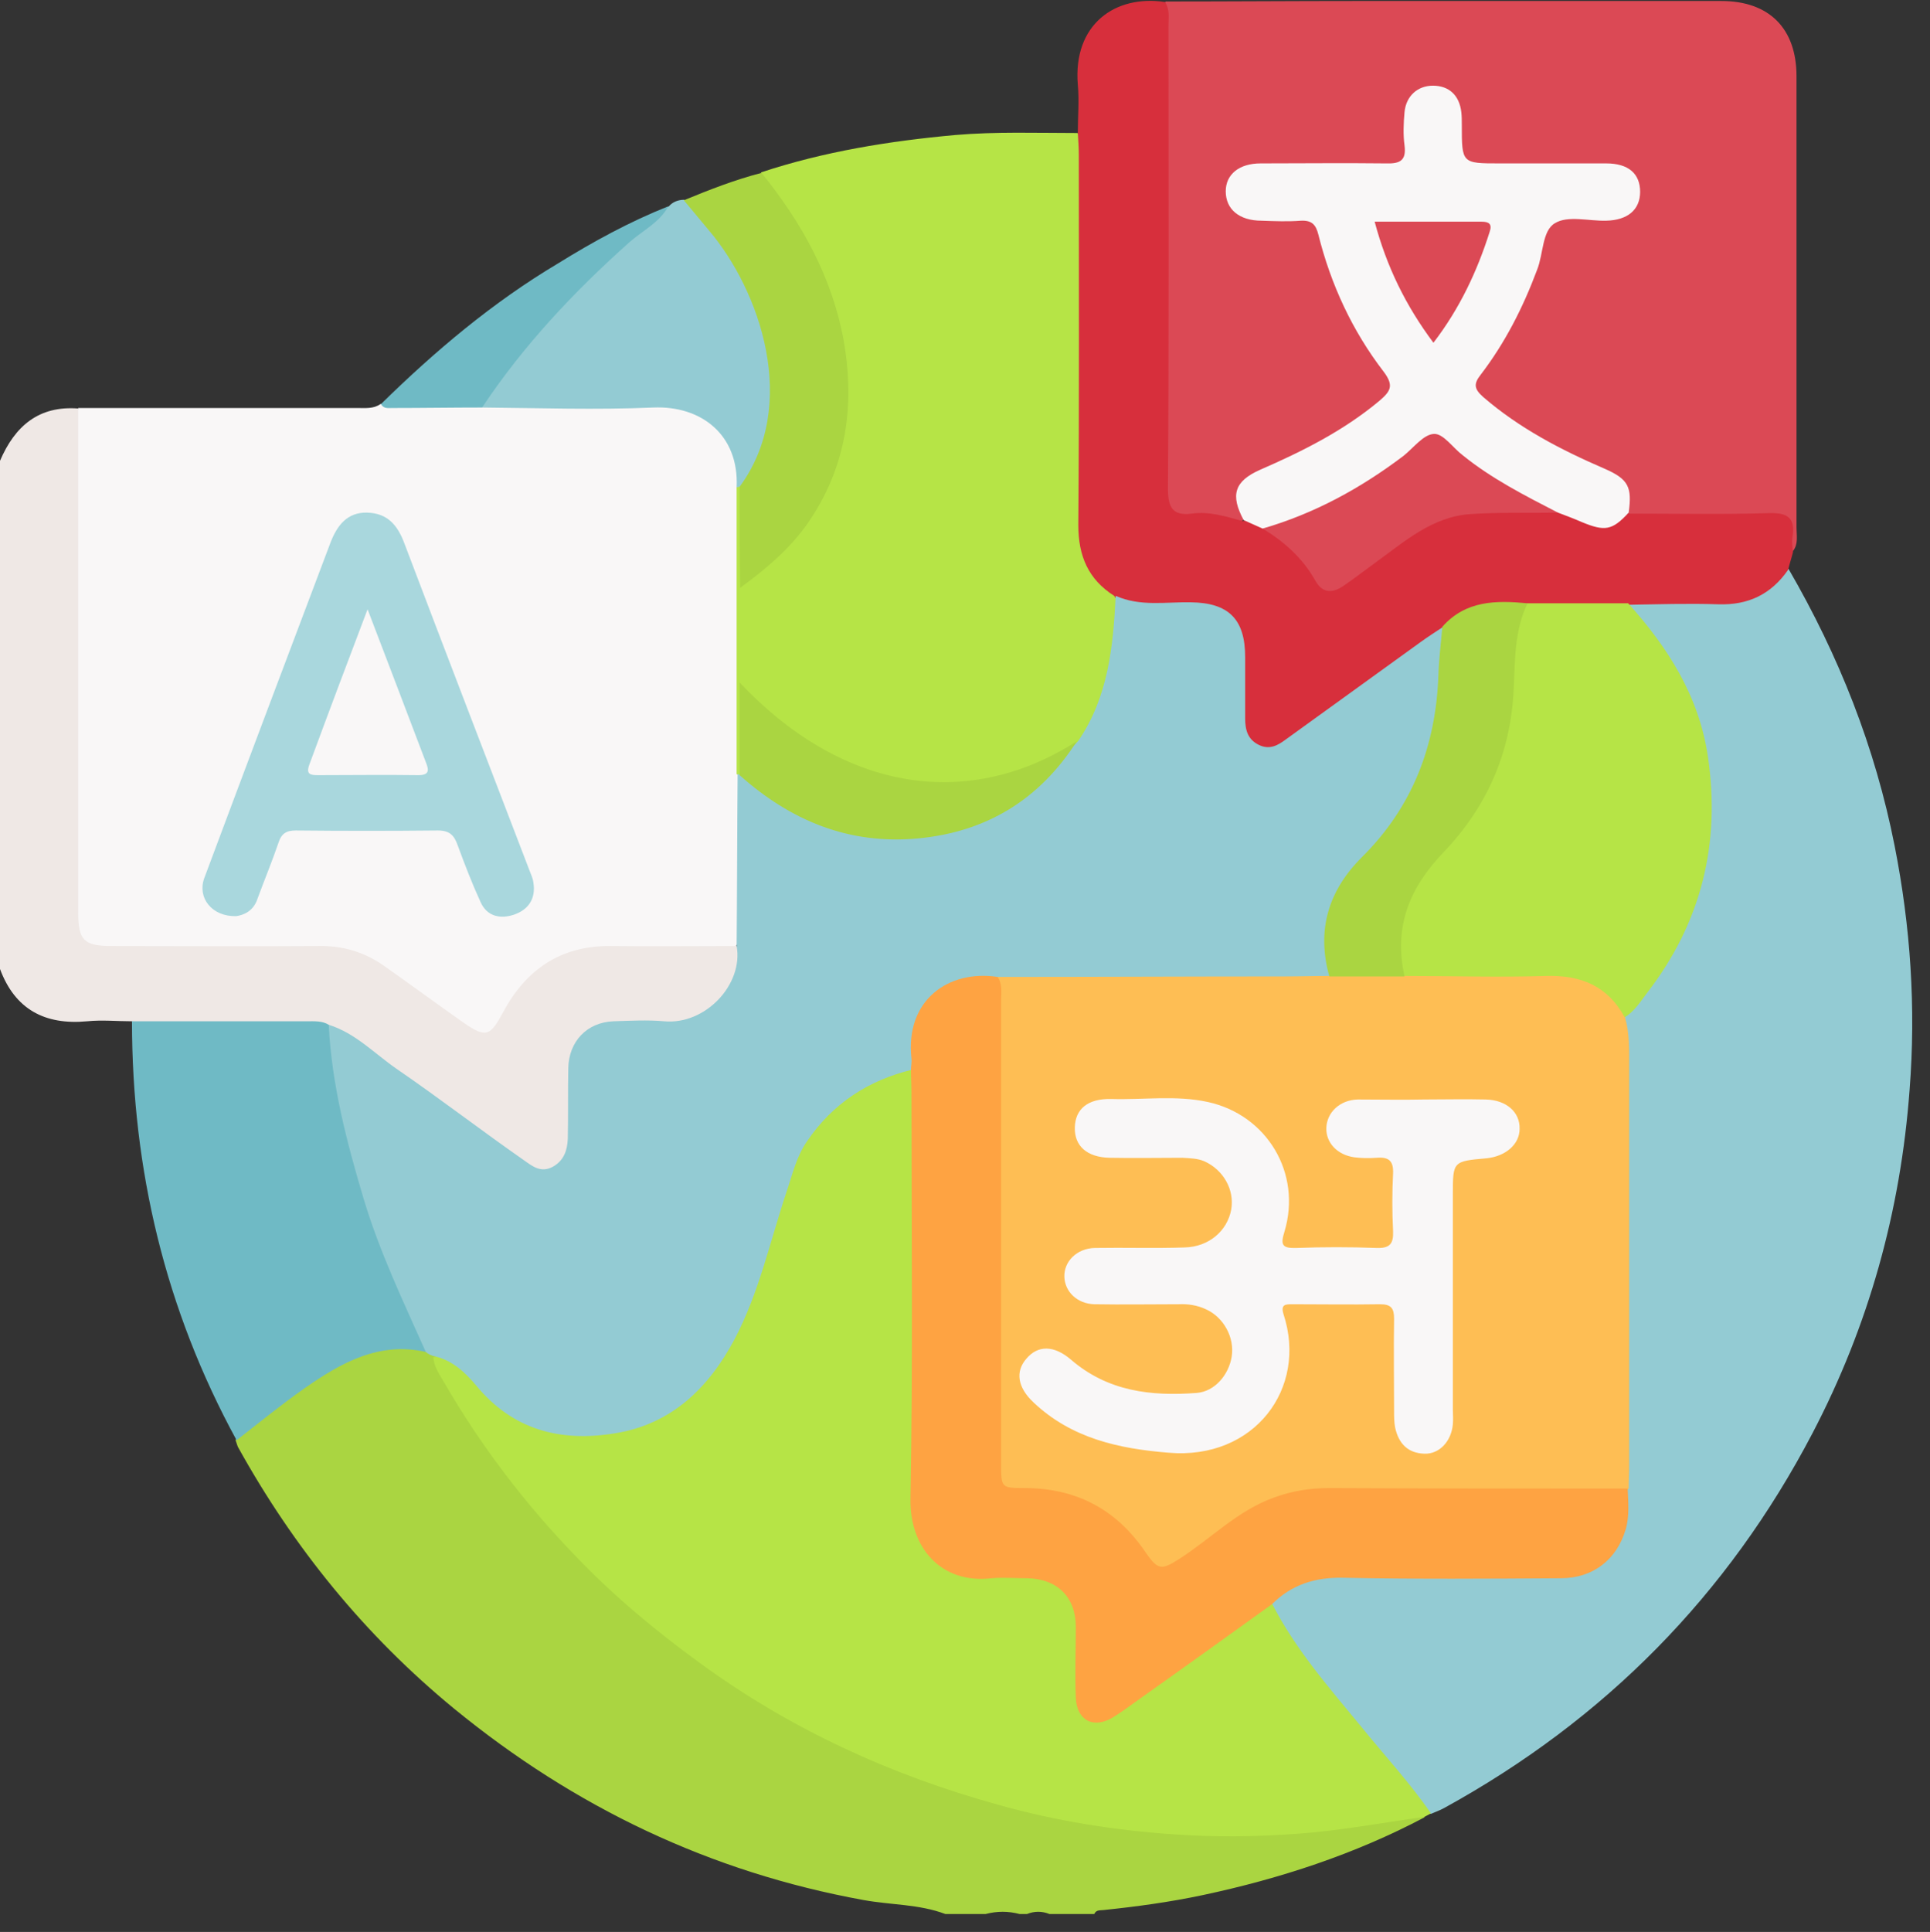
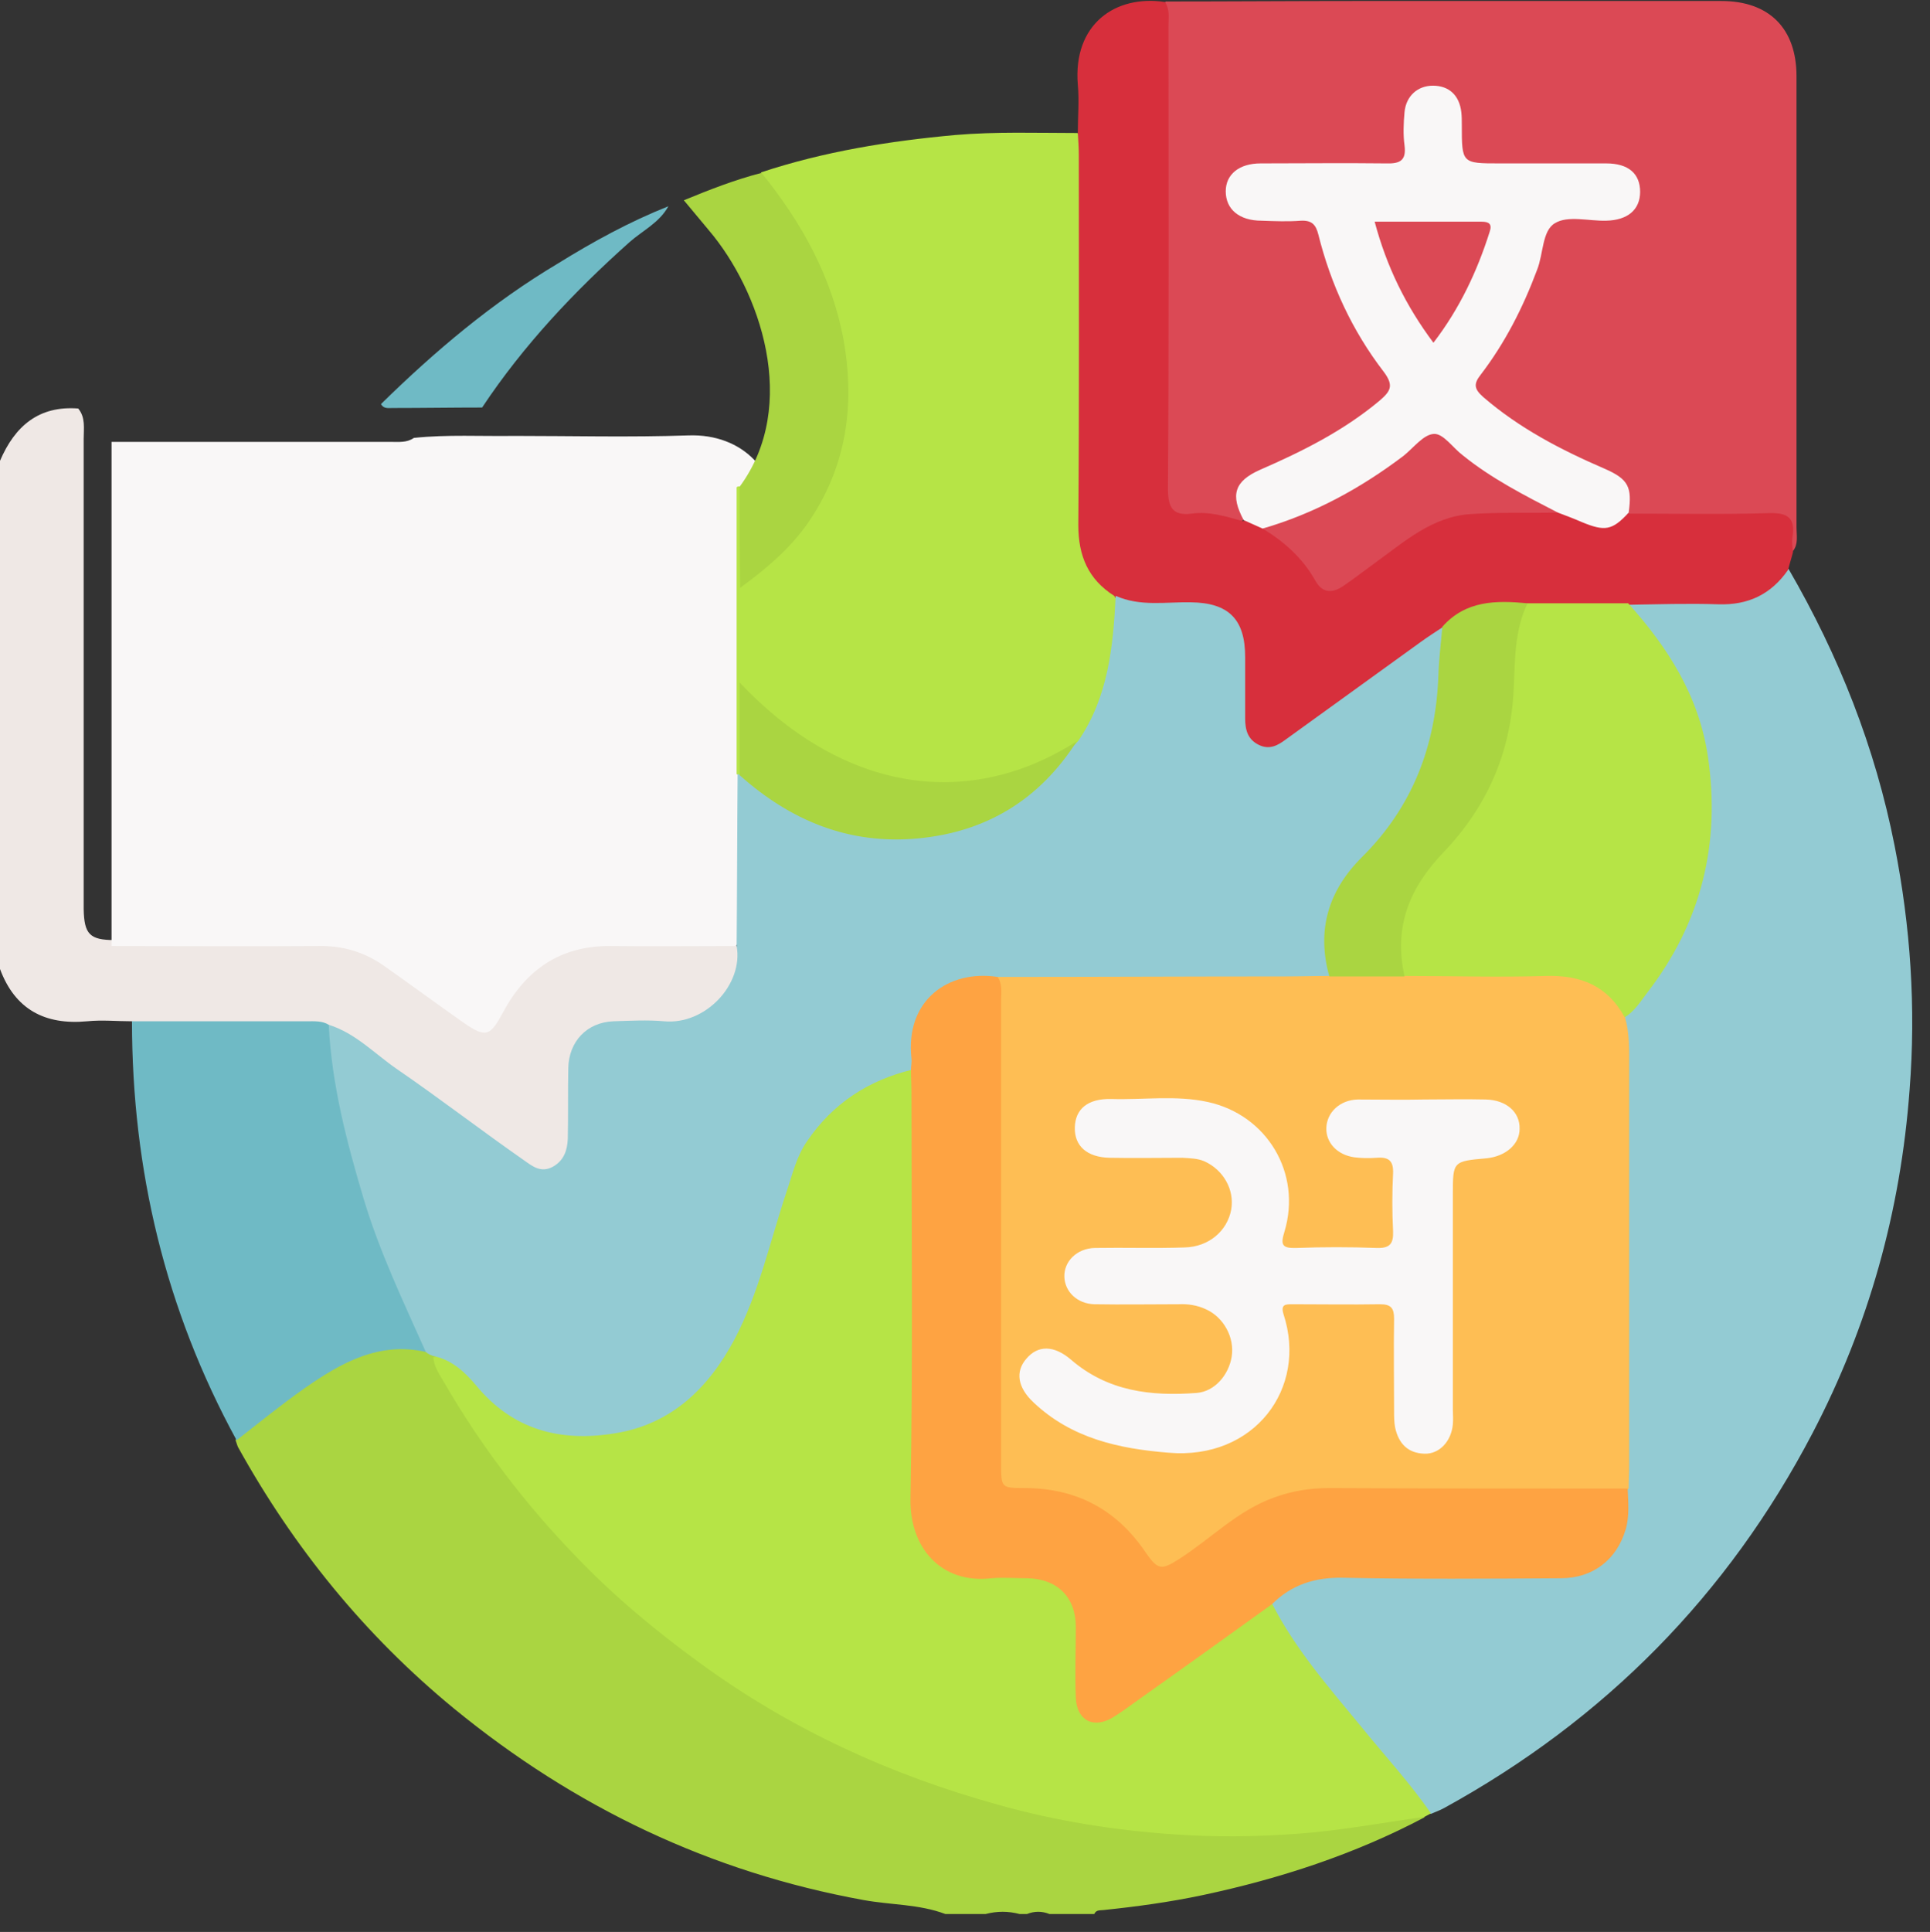
<svg xmlns="http://www.w3.org/2000/svg" version="1.1" id="Layer_1" x="0px" y="0px" width="387.5px" height="387.8px" viewBox="0 0 387.5 387.8" style="enable-background:new 0 0 387.5 387.8;" xml:space="preserve">
  <rect x="0" y="0" width="387.5" height="387.8" fill="#333333" stroke="none" />
  <style type="text/css">
	.st0{fill:#AAD541;}
	.st1{fill:#EFE8E5;}
	.st2{fill:#F9F7F7;}
	.st3{fill:#93CBD3;}
	.st4{fill:#B6E446;}
	.st5{fill:#DB4955;}
	.st6{fill:#D72F3C;}
	.st7{fill:#6FBAC5;}
	.st8{fill:#A9D7DD;}
	.st9{fill:#FEBE54;}
	.st10{fill:#FEA342;}
</style>
  <g>
    <path class="st0" d="M189.8,384.2c-5.3-2-10.9-1.8-16.4-2.8c-30.8-5.6-58-18.6-82.2-38.4c-17.9-14.7-32.2-32.3-43.4-52.5   c-0.2-0.4-0.3-0.9-0.5-1.4c0.2-0.5,0.3-1,0.7-1.3c7.7-6.9,15.7-13.4,25.8-16.8c4-1.4,8-1.5,12.1-0.2c0.8,0.3,1.4,0.8,1.8,1.5   c5.9,12,13.8,22.6,22.4,32.6c15.8,18.3,34.6,32.8,56.2,43.5c20.7,10.3,42.5,16.5,65.6,18.4c16.8,1.4,33.4,0.6,49.9-2.4   c1.4-0.3,2.9-1,4.2,0.4c-14,7.4-29,12.3-44.5,15.6c-6.6,1.4-13.2,2.3-19.9,3c-0.7,0.1-1.5-0.1-1.9,0.8c-3,0-6,0-9,0   c-1.5-0.6-3-0.6-4.5,0c-0.5,0-1,0-1.5,0c-2.3-0.6-4.5-0.6-6.8,0C195.3,384.2,192.5,384.2,189.8,384.2z" />
    <path class="st1" d="M26.5,205c-3,0-6-0.3-9,0C9,205.8,3,202.6,0,194.5c0-34,0-68,0-102C3,85.5,7.8,81.4,15.7,82   c1.5,1.8,1.1,4,1.1,6.1c0,30.2,0,60.5,0,90.7c0,1.2,0,2.5,0,3.7c0.1,5,1.2,6.2,6.2,6.2c12.9,0.1,25.8,0.2,38.6-0.1   c7-0.2,13,1.8,18.5,5.9c4.3,3.2,8.6,6.4,13.1,9.4c3.6,2.5,4.6,2.2,6.8-1.5c5.3-9.3,13.1-14,24-13.7c6.1,0.2,12.2,0,18.4,0   c1.6,0,3.3-0.1,4.8,0.5c2.2,1.8,1.6,4.1,0.9,6.2c-2,6.3-7.4,10.3-14.1,10.4c-3.4,0.1-6.8-0.1-10.1,0.1c-5.8,0.3-8.9,3.5-9,9.3   c0,3.6,0,7.2,0,10.9c0,1.4,0,2.8-0.4,4.1c-1.2,5-5,6.7-9.3,3.9c-4.2-2.7-8.2-5.7-12.2-8.7c-7.5-5.6-15.3-10.8-22.8-16.5   c-1.6-1.2-3.3-2.3-5.4-2.5c-10.9-0.9-21.8-0.1-32.8-0.4C30.2,206.1,28.1,206.5,26.5,205z" />
-     <path class="st2" d="M147.7,189.9c-8.4,0-16.7,0.1-25.1,0c-10-0.1-17,4.7-21.6,13.3c-2.6,4.8-3.4,5.2-7.9,2.1   c-5.4-3.8-10.7-7.7-16.1-11.5c-3.9-2.7-8.2-4-13-3.9c-13.9,0.1-27.7,0-41.6,0c-5.6,0-6.7-1.2-6.7-6.8c0-33.7,0-67.4,0-101.2   c18.7,0,37.3,0,56,0c1.6,0,3.3,0.2,4.7-0.8c6.7-0.7,13.5-0.3,20.2-0.4c11.6,0,23.2,0.3,34.9-0.1c11.1-0.4,18.3,7.6,17.3,17.3   c0.1,19.1,0.1,38.2,0,57.4c0.3,9.9,0.1,19.7,0.1,29.6C148.9,186.7,149.1,188.6,147.7,189.9z" />
+     <path class="st2" d="M147.7,189.9c-8.4,0-16.7,0.1-25.1,0c-10-0.1-17,4.7-21.6,13.3c-2.6,4.8-3.4,5.2-7.9,2.1   c-5.4-3.8-10.7-7.7-16.1-11.5c-3.9-2.7-8.2-4-13-3.9c-13.9,0.1-27.7,0-41.6,0c0-33.7,0-67.4,0-101.2   c18.7,0,37.3,0,56,0c1.6,0,3.3,0.2,4.7-0.8c6.7-0.7,13.5-0.3,20.2-0.4c11.6,0,23.2,0.3,34.9-0.1c11.1-0.4,18.3,7.6,17.3,17.3   c0.1,19.1,0.1,38.2,0,57.4c0.3,9.9,0.1,19.7,0.1,29.6C148.9,186.7,149.1,188.6,147.7,189.9z" />
    <path class="st3" d="M359.1,114.2c10.1,17.4,17.4,35.8,21.3,55.6c3.2,16.2,4.3,32.5,3,49c-1.8,24.3-8.2,47.3-19.5,68.9   c-17,32.5-41.7,57.5-73.9,75.2c-0.9,0.5-1.8,0.8-2.7,1.2c-1.8-0.4-2.5-2-3.4-3.3c-8.2-10.4-17.5-19.9-24.8-30.9   c-1.8-2.7-4.8-5-3.5-9c3.2-3.9,7.3-5.3,12.2-5.3c14.1,0,28.2,0,42.3,0c11.3,0,15.7-4.3,15.8-15.5c0-0.6,0.1-1.2,0-1.9   c-0.3-25.1,0-50.2-0.1-75.2c0-5.9,0.1-11.7-0.3-17.6c0.3-2.3,2-3.7,3.3-5.3c6.9-8.4,11.5-17.8,13.1-28.5   c2.5-16.6-0.8-31.9-11.8-45.1c-1.4-1.7-3.8-3-2.8-5.9c2.7-1.2,5.6-0.6,8.5-0.7c3.5-0.1,7,0,10.5,0c3.9,0,7.3-1.2,10.2-4   C357.1,115.1,357.8,114.1,359.1,114.2z" />
    <path class="st4" d="M255.4,321.9c4.7,9.2,11.4,16.8,17.9,24.7c4.7,5.8,9.8,11.3,14,17.4c-0.4,0.2-0.9,0.5-1.3,0.7   c-8.6,1.2-17.1,2.8-25.7,3.4c-8.2,0.6-16.5,0.7-24.7,0.1c-11.9-0.8-23.7-2.7-35.1-5.9c-21.7-6-41.8-15.2-60-28.5   c-8.8-6.4-17.1-13.3-24.6-21.1C105.5,302,96.5,290.2,89,277.2c-0.9-1.5-1.9-3-2-4.8c3.9-0.7,6.2,1.9,8,4.4   c7.4,10.3,22.5,13,33.9,8.3c7.9-3.2,13.1-9.4,17.2-16.6c3.7-6.6,5.6-13.9,7.8-21c1.3-4.1,2.5-8.1,3.9-12.1   c3.6-10.5,11-17,21.3-20.5c1.4-0.5,3.1-1.4,4.5,0.3c0.8,1.9,0.6,3.9,0.6,5.9c0,26.9,0,53.7,0,80.6c0,4.3,0.9,8.1,4.3,11.1   c2.3,2,4.9,2.9,7.9,3c3.1,0,6.2,0,9.4,0c7.3,0.2,11.3,4.3,11.4,11.5c0.1,3.9,0,7.7,0,11.6c0,2,0,4.2,2.1,5.3   c2.2,1.1,3.9-0.3,5.5-1.4c8.9-6.1,17.4-12.6,26.2-18.8C252.2,322.8,253.3,321.2,255.4,321.9z" />
    <path class="st5" d="M234,0.3c12.9,0,25.7-0.1,38.6-0.1c24.3,0,48.7,0,73,0c9.6,0,15.1,5.5,15.1,15.1c0,30.2,0,60.4,0,90.6   c0,1.6,0.4,3.3-0.7,4.7c-0.6-0.5-0.9-1.2-1-1.9c-1-4.5-1-4.6-5.7-4.6c-7.1,0-14.2,0-21.2,0c-1.5,0-3,0.1-4.4-0.5   c-0.7-0.3-1.3-0.9-1.3-1.7c0-4.6-3.2-6.4-6.8-7.9c-8-3.2-15.3-7.4-21.8-13c-3-2.6-3.3-3.4-0.9-6.6c6.1-8.3,10.2-17.5,13-27.3   c0.8-2.8,2.4-3.8,5.2-3.8c2.4,0.1,4.7,0.1,7.1,0c3.8-0.2,6-2,5.9-4.9c-0.1-2.8-1.9-4.3-5.8-4.3c-8-0.1-16,0-24,0c-5,0-5.8-1-6-6   c0-1.7,0.1-3.5-0.1-5.2c-0.2-2.6-1.4-4.3-4.2-4.4c-2.7-0.1-4.1,1.5-4.7,4c-0.5,2.2-0.2,4.5-0.3,6.7c-0.2,4.1-0.8,4.8-4.9,4.9   c-8.2,0.1-16.5,0-24.7,0c-1.9,0-3.8,0.1-5.1,1.8c-2.1,2.7-0.3,6.7,3.4,7.2c2.7,0.4,5.5,0.3,8.2,0.1c3.5-0.1,5.2,1.5,6.1,4.8   c2.6,9.3,6.7,18,12.4,25.9c2.4,3.4,2.2,4.5-0.9,7.3c-6.5,5.8-14.3,9.6-22.1,13.1c-4,1.8-7.2,3.8-5.5,8.9c0.3,0.8-0.3,1.4-1.1,1.6   c-3.6-0.2-7.2-0.9-10.8-1c-2.8-0.1-4.2-1.8-4.4-4.6c-0.1-1.2-0.1-2.5-0.1-3.7c0-30.6,0-61.1,0-91.7C233.5,2.8,233.4,1.5,234,0.3z" />
    <path class="st4" d="M147.9,155.4c0-19.2,0-38.4,0-57.6c0.4-0.3,0.7-0.2,1,0.2c1.4,5.8,0.2,11.7,0.7,17.8   c8.9-6.6,15.5-14.6,18-25.6c3.7-16,0-30.6-8.2-44.4c-2.2-3.7-5.5-6.8-6.6-11.2c12.7-4.2,25.8-6.3,39-7.5c8.2-0.7,16.4-0.4,24.5-0.4   c2.1,1.5,1.5,3.8,1.5,5.8c0.1,23.2,0.2,46.5-0.1,69.7c-0.1,6.5,0.8,12.1,5.9,16.5c2.1,6.5,0.1,12.7-1.4,18.9   c-1,4.2-2.4,8.4-5.5,11.6c-16.3,11.6-36.7,11.7-54.9,0.3c-3.1-1.9-5.9-4.2-8.7-6.5c-1.3-1-2.4-2.2-3.5-3.7   c-0.6,5.4,0.7,10.7-0.8,15.9C148.6,155.6,148.3,155.6,147.9,155.4z" />
    <path class="st6" d="M223.7,119.6c-5.2-3.3-7.2-8-7.2-14.2c0.2-24.7,0.1-49.5,0.1-74.2c0-1.5-0.1-3-0.2-4.5c0-3.2,0.3-6.5,0-9.7   c-1-12.1,7.5-18.1,17.5-16.6c1,1.5,0.7,3.1,0.7,4.7c0,31,0.1,62.1-0.1,93.1c0,3.7,1,5.4,4.8,4.9c3.5-0.5,6.9,0.6,10.2,1.5   c1.7-0.6,2.9,0.6,4.3,1c4.3,2.1,7.4,5.5,10.1,9.2c2.3,3.1,3.1,3.4,6.4,1.2c3.6-2.5,7.1-5.1,10.6-7.7c5.7-4.3,12.1-6.4,19.2-6.2   c4.1,0.1,8.2-0.1,12.3,0.1c0.8,0.1,1.5,0.2,2.2,0.6c4,2.4,8,3,12.2,0.3c9.5,0,18.9,0.2,28.4-0.1c3.8-0.1,5.3,1,4.7,4.8   c-0.2,1,0,2,0.1,3c-0.3,1.2-0.7,2.4-1,3.6c-3.4,4.9-8,7.1-14,6.9c-6.1-0.2-12.1,0-18.2,0.1c-1.3,1.2-3,1-4.6,1   c-4.9,0-9.9,0.1-14.8,0c-6.4-0.5-12.7-0.6-17.7,4.6c-9.8,6.9-19.5,14-29.2,21c-2.6,1.9-5.1,4.5-8.7,2.7c-3.6-1.8-3.2-5.3-3.3-8.5   c0-3.6,0.1-7.2,0-10.9c-0.2-5.6-3.3-8.7-8.9-9c-3.5-0.1-7,0.1-10.5-0.1C227.2,121.8,225,121.8,223.7,119.6z" />
-     <path class="st3" d="M148.5,97.7c-0.2,0-0.4,0.1-0.6,0.1c0.5-10.5-7.1-16.4-16.7-16c-11.5,0.5-22.9,0.1-34.4,0   c-0.5-1.7,0.7-2.8,1.6-3.9c10.2-13.8,21.9-26.3,35.9-36.5c0.8-0.9,1.9-1.3,3.1-1.3c3.2,1.4,4.9,4.3,6.8,6.8   c7.5,10,11.9,21,11.4,33.7c-0.2,5.1-1.6,9.8-4.2,14.2C150.6,96,150,97.3,148.5,97.7z" />
    <path class="st0" d="M148.5,97.7c12.1-16.4,4.1-39.4-6.2-51.5c-1.7-2-3.3-4-5-6c5.1-2.1,10.2-4.1,15.6-5.5   c8.1,10,14.2,21,16.5,33.7c2.3,13.1,0.5,25.5-7.2,36.6c-3.5,5-8.1,9-13.6,13C148.5,110.7,148.5,104.2,148.5,97.7z" />
    <path class="st7" d="M134.2,41.4c-1.8,3.3-5.2,4.9-7.8,7.2c-11.1,9.9-21.3,20.7-29.6,33.2c-6,0-12,0.1-18,0.1   c-0.8,0-1.8,0.2-2.3-0.8C87.3,70.5,98.9,60.7,112,52.9C119.1,48.5,126.4,44.5,134.2,41.4z" />
    <path class="st7" d="M26.5,205c11.7,0,23.4,0,35.2,0c1.5,0,3-0.1,4.3,0.7c1.5,1.6,1.2,3.8,1.5,5.7c2.6,19.3,8.6,37.6,17,55.2   c0.7,1.5,2.1,2.9,1.1,4.8c-9.5-2.2-17.2,2.2-24.5,7.3c-4.7,3.3-9.1,6.9-13.6,10.4C33.2,262.9,26.5,234.8,26.5,205z" />
    <path class="st3" d="M85.5,271.4c-4.5-10.1-9.3-20.1-12.5-30.8c-3.4-11.4-6.4-22.9-7-34.9c5.4,1.7,9.2,5.8,13.7,8.9   c8.6,5.9,16.9,12.3,25.5,18.3c1.7,1.2,3.4,2.6,5.8,1.3c2.3-1.3,2.9-3.4,3-5.6c0.1-4.7,0-9.5,0.1-14.2c0.1-5.3,3.7-9.2,9.1-9.4   c3.4-0.1,6.8-0.3,10.1,0c8.3,0.8,16-7.4,14.6-15.1c0.1-11.5,0.1-23,0.2-34.5c0.2,0,0.4,0.1,0.6,0.1c2.7,0.8,4.8,2.7,7,4.2   c17.8,12.3,43,10,57.1-7.3c1.1-1.4,2.6-2.4,3.7-3.7c6-8.8,7-18.9,7.5-29.1c4.9,2.2,10.1,1.2,15.1,1.3c7.6,0.1,10.9,3.4,10.9,11   c0,4.1,0,8.2,0,12.3c0,2.3,0.5,4.2,2.7,5.3c2.2,1.1,3.9,0.1,5.5-1.1c9-6.5,18-13,27-19.5c1.5-1.1,3.1-2.1,4.6-3.1   c0.7,0.6,0.9,1.5,0.9,2.4c-0.9,9.2-0.9,18.5-4.5,27.2c-2.5,5.9-5.9,11.3-10.4,15.9c-6.2,6.2-9.8,13.2-8,22.2   c0.2,1.2,0.3,2.5-1.2,3.2c-1,0.4-1.9,0.5-2.9,0.5c-20.7,0-41.4,0.2-62-0.1c-1.5,0-3-0.1-4.5,0c-7.5,0.3-12.5,5.3-12.8,12.8   c-0.1,1.7,0.5,3.5-1.2,4.8c-8.8,2.1-16,6.8-21.1,14.3c-2.2,3.1-3,6.8-4.2,10.3c-3.3,9.9-5.5,20.2-10.4,29.5   c-5.2,9.8-12.7,17.1-24,18.9c-10.9,1.8-20.5-0.6-27.9-9.6c-2.2-2.6-4.6-4.9-8.1-5.8C86.5,272.1,86,271.8,85.5,271.4z" />
-     <path class="st8" d="M47.4,183.9c-4.9,0.1-7.8-3.7-6.4-7.6c8.4-22.5,16.9-45,25.4-67.5c1.3-3.3,3.3-6,7.3-5.9   c4,0.1,6.1,2.4,7.5,6.2c8.3,21.9,16.7,43.7,25.1,65.6c0.3,0.8,0.7,1.6,0.8,2.5c0.5,3.2-1,5.4-3.9,6.4c-2.7,0.9-5.4,0.4-6.7-2.5   c-1.7-3.7-3.2-7.6-4.6-11.4c-0.7-2-1.6-3-4-3c-9.5,0.1-19,0.1-28.5,0c-1.9,0-2.9,0.6-3.5,2.5c-1.3,3.8-2.8,7.4-4.2,11.2   C50.9,182.9,48.9,183.7,47.4,183.9z" />
    <path class="st9" d="M200.3,196.1c19.2,0,38.4-0.1,57.6-0.1c3,0,6-0.1,9-0.1c3.3-1.9,6.9-0.8,10.4-1.1c1.5-0.1,2.9-0.1,4.4,0.1   c10.2-0.1,20.5,0,30.7,0c4.3,0,8.1,1.3,11.3,4.2c1.5,1.4,2.7,3,2.6,5.2c0.9,3.2,0.8,6.4,0.8,9.6c0,26.8,0,53.6,0,80.4   c0,1.5-0.1,3-0.1,4.5c-1.7,1.5-3.8,1.1-5.7,1.1c-17.7,0-35.5,0.1-53.2,0c-7.1,0-13.5,1.8-19.3,6c-3.7,2.7-7.4,5.6-11.3,8.1   c-3.5,2.3-5.5,2-8-1.4c-5.9-8.4-13.8-12.7-24.2-12.7c-4.4,0-5.3-1.3-5.4-6.7c0-23.4,0-46.7,0-70.1c0-7.7,0-15.5,0-23.2   C199.9,198.5,199.7,197.3,200.3,196.1z" />
    <path class="st10" d="M200.3,196.1c1,1.5,0.7,3.1,0.7,4.7c0,31,0,62,0,93c0,4.8,0,4.9,4.7,4.9c10.4,0,18.5,4.3,24.3,12.9   c2.5,3.6,3.2,3.6,6.8,1.3c6.4-4.1,11.7-9.7,19-12.3c3.5-1.3,7.2-1.9,11-1.9c20,0.1,40,0.1,60,0.1c0.1,2.7,0.4,5.5-0.4,8.2   c-1.8,6.1-6.6,9.8-13,9.8c-14.6,0.1-29.2,0.2-43.8-0.1c-5.6-0.1-10.3,1.4-14.2,5.3c-8.9,6.4-17.8,12.8-26.7,19.1   c-1.7,1.2-3.4,2.5-5.2,3.6c-3.9,2.4-7.3,0.7-7.5-3.9c-0.2-4.7,0-9.5,0-14.2c0-6-3.7-9.7-9.8-9.8c-2.4,0-4.8-0.2-7.1,0   c-10.2,1.2-16.5-6.2-16.3-16c0.5-27.2,0.2-54.4,0.2-81.6c0-1.5-0.1-3-0.1-4.5c0-0.7,0.2-1.5,0.1-2.2   C181.7,200.7,190.5,194.6,200.3,196.1z" />
    <path class="st4" d="M326.2,204.2c-3.4-6.3-8.8-8.5-15.8-8.3c-9.5,0.3-19,0-28.4,0c-2.2-3-2-6.4-1.5-9.7c0.7-5.2,2.8-9.9,6.6-13.6   c11.1-10.9,16.1-24.3,16.4-39.7c0-2.8,0.6-5.5,1-8.2c0.3-1.5,0.6-3,2.2-3.6c6.7,0,13.5,0,20.2,0c8,8.9,14.2,18.6,16,30.7   c2.6,17.5-1.3,33.4-12.2,47.5C329.4,201,328.2,203,326.2,204.2z" />
    <path class="st2" d="M327,102.9c-3.3,3.6-4.8,3.8-9.4,1.9c-1.6-0.7-3.2-1.3-4.8-1.9c-8.6-2.2-15.5-7.3-22-12.9   c-2.2-1.8-3.6-2-5.7-0.1c-7.9,7.1-17.3,11.7-26.9,15.9c-1.6,0.7-3.1,0.9-4.7,0.3c-1.3-0.6-2.5-1.1-3.8-1.7c-2.7-5-1.9-7.8,3.3-10.1   c8.5-3.7,16.7-7.8,23.9-13.8c2.2-1.9,3.1-3,0.9-5.9c-6.3-8.2-10.6-17.5-13.1-27.5c-0.5-2-1.3-2.9-3.5-2.8c-2.6,0.2-5.2,0.1-7.9,0   c-4.5,0-7.2-2.3-7.2-5.9c0-3.4,2.7-5.6,7-5.6c8.4,0,16.7-0.1,25.1,0c2.8,0.1,4.2-0.5,3.8-3.6c-0.3-2.2-0.2-4.5,0-6.7   c0.3-3.2,2.6-5.3,5.7-5.3c3.2,0,5.3,1.9,5.7,5.3c0.1,0.9,0.1,1.7,0.1,2.6c0,7.7,0,7.7,7.6,7.7c7.1,0,14.2,0,21.4,0   c4.5,0,6.8,2.1,6.8,5.7c0,3.6-2.5,5.7-6.8,5.8c-3.5,0.1-7.7-1.1-10.3,0.5c-2.6,1.5-2.3,6.2-3.6,9.4c-2.8,7.5-6.4,14.6-11.3,21   c-1.5,1.9-1.3,2.9,0.5,4.5c7.3,6.3,15.6,10.6,24.4,14.4C327,96.2,327.7,97.8,327,102.9z" />
    <path class="st0" d="M216.2,148.8c-7.5,11.7-18.1,18.2-31.9,19.5c-13.9,1.3-25.6-3.6-35.8-12.7c0-6,0-12.1,0-18.6   C168.4,158.1,193.4,163.3,216.2,148.8z" />
    <path class="st0" d="M306.7,121.1c-2.7,5.5-2.5,11.7-2.8,17.5c-0.6,12.7-5.5,23.5-14,32.4c-7,7.3-10.1,15.1-7.9,25   c-5,0-10.1,0-15.1,0c-2.6-9.3-0.2-17.2,6.5-23.9c10.2-10.1,14.9-22.4,15.4-36.6c0.1-3.2,0.5-6.4,0.8-9.7   C294.3,120.5,300.4,120.5,306.7,121.1z" />
    <path class="st5" d="M253.5,106.1c10.4-3,19.7-8.1,28.3-14.6c2-1.6,4-4.3,6.1-4.4c1.9-0.1,3.8,2.8,5.8,4.3   c5.8,4.7,12.5,8.1,19.1,11.5c-5.9,0.1-11.7-0.1-17.6,0.3c-7.6,0.5-13.2,5.5-19,9.7c-2.2,1.6-4.4,3.3-6.6,4.8   c-2.3,1.5-4.2,1.3-5.6-1.3C261.5,112,257.8,108.7,253.5,106.1z" />
    <path class="st2" d="M73.8,122.3c4.1,10.7,7.9,20.7,11.7,30.7c0.6,1.5,0.8,2.6-1.5,2.6c-6.7-0.1-13.5,0-20.2,0   c-1.5,0-2.4-0.2-1.7-2.1C65.9,143.2,69.7,133.1,73.8,122.3z" />
    <path class="st2" d="M285.9,220.7c4.1,0,8.2-0.1,12.4,0c4.1,0.1,6.9,2.5,6.8,5.9c0,3.1-2.8,5.5-6.6,5.9c-6.8,0.6-6.8,0.6-6.8,7.3   c0,14.4,0,28.7,0,43.1c0,1,0.1,2,0,3c-0.3,3.4-2.7,6-5.7,5.9c-3.3-0.1-5.2-2-5.9-5.3c-0.2-1.1-0.2-2.2-0.2-3.4   c0-6.1-0.1-12.2,0-18.4c0-2.1-0.6-2.9-2.8-2.9c-5.9,0.1-11.7,0-17.6,0c-1.4,0-2.4,0-1.8,2c4.9,14.9-5.9,29.3-23.1,27.8   c-10-0.8-19.5-2.9-27.1-10.1c-3.2-3-3.7-6.2-1.4-8.8c2.3-2.7,5.5-2.7,8.9,0.2c7.4,6.4,16.1,7.4,25.3,6.7c3.6-0.3,6.4-3.6,7-7.3   c0.6-3.8-1.6-7.9-5.2-9.5c-1.7-0.8-3.6-1.1-5.5-1c-5.6,0-11.2,0.1-16.9,0c-3.4-0.1-5.9-2.5-6-5.5c-0.1-3.1,2.5-5.7,6.1-5.8   c6-0.1,12,0.1,18-0.1c4.9-0.1,8.6-3.3,9.4-7.6c0.7-4-1.6-8-5.4-9.7c-1.4-0.6-2.9-0.6-4.4-0.7c-4.9,0-9.7,0.1-14.6,0   c-4.6-0.1-7.1-2.4-7-6.1c0.1-3.7,2.6-5.8,7.3-5.7c6.5,0.2,13-0.8,19.4,0.6c11.9,2.6,18.9,14.3,15.4,26c-0.8,2.6-0.6,3.4,2.4,3.3   c5.4-0.2,10.7-0.2,16.1,0c2.7,0.1,3.4-0.9,3.3-3.4c-0.2-3.9-0.2-7.7,0-11.6c0.1-2.5-0.9-3.3-3.3-3.1c-1.5,0.1-3,0.1-4.5-0.1   c-3.5-0.5-5.7-3-5.6-5.9c0.1-3.1,2.7-5.6,6.3-5.7C277.2,220.7,281.6,220.8,285.9,220.7z" />
    <path class="st5" d="M287.8,68.8c-5.6-7.5-9.4-15.3-11.8-24.3c7.4,0,14.4,0,21.5,0c1.5,0,2.1,0.5,1.6,2   C296.6,54.4,293.1,61.9,287.8,68.8z" />
  </g>
</svg>